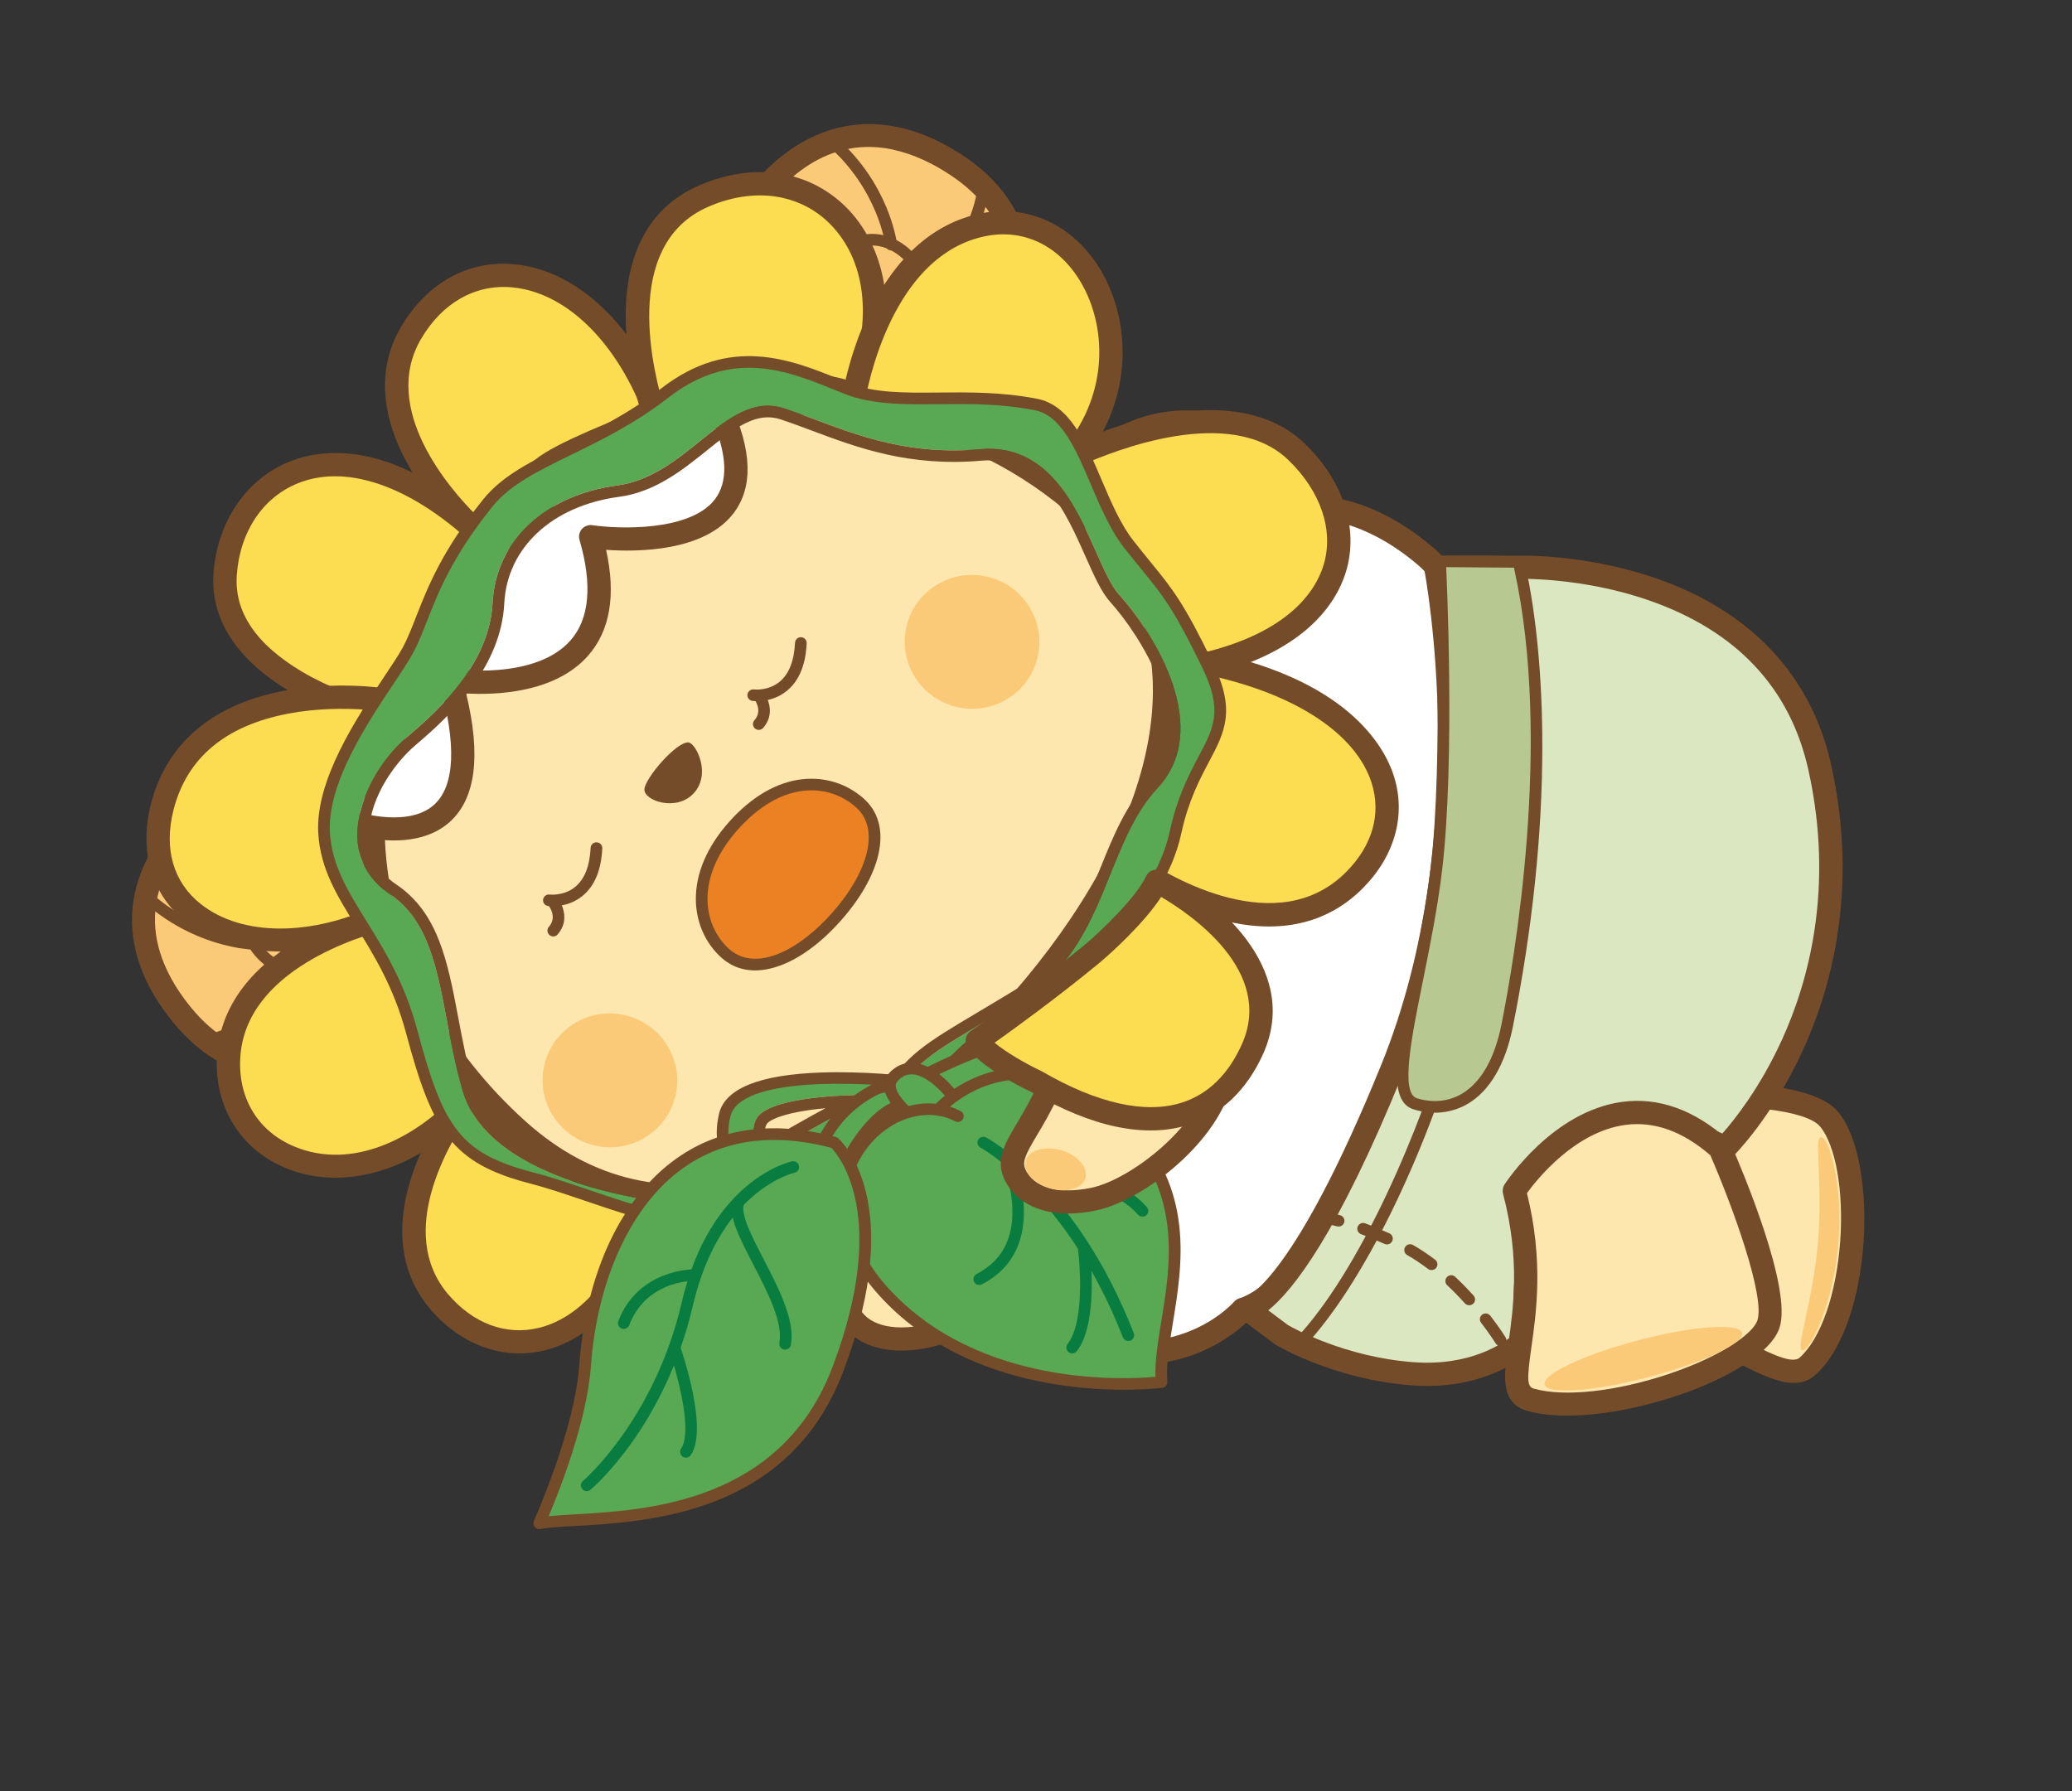
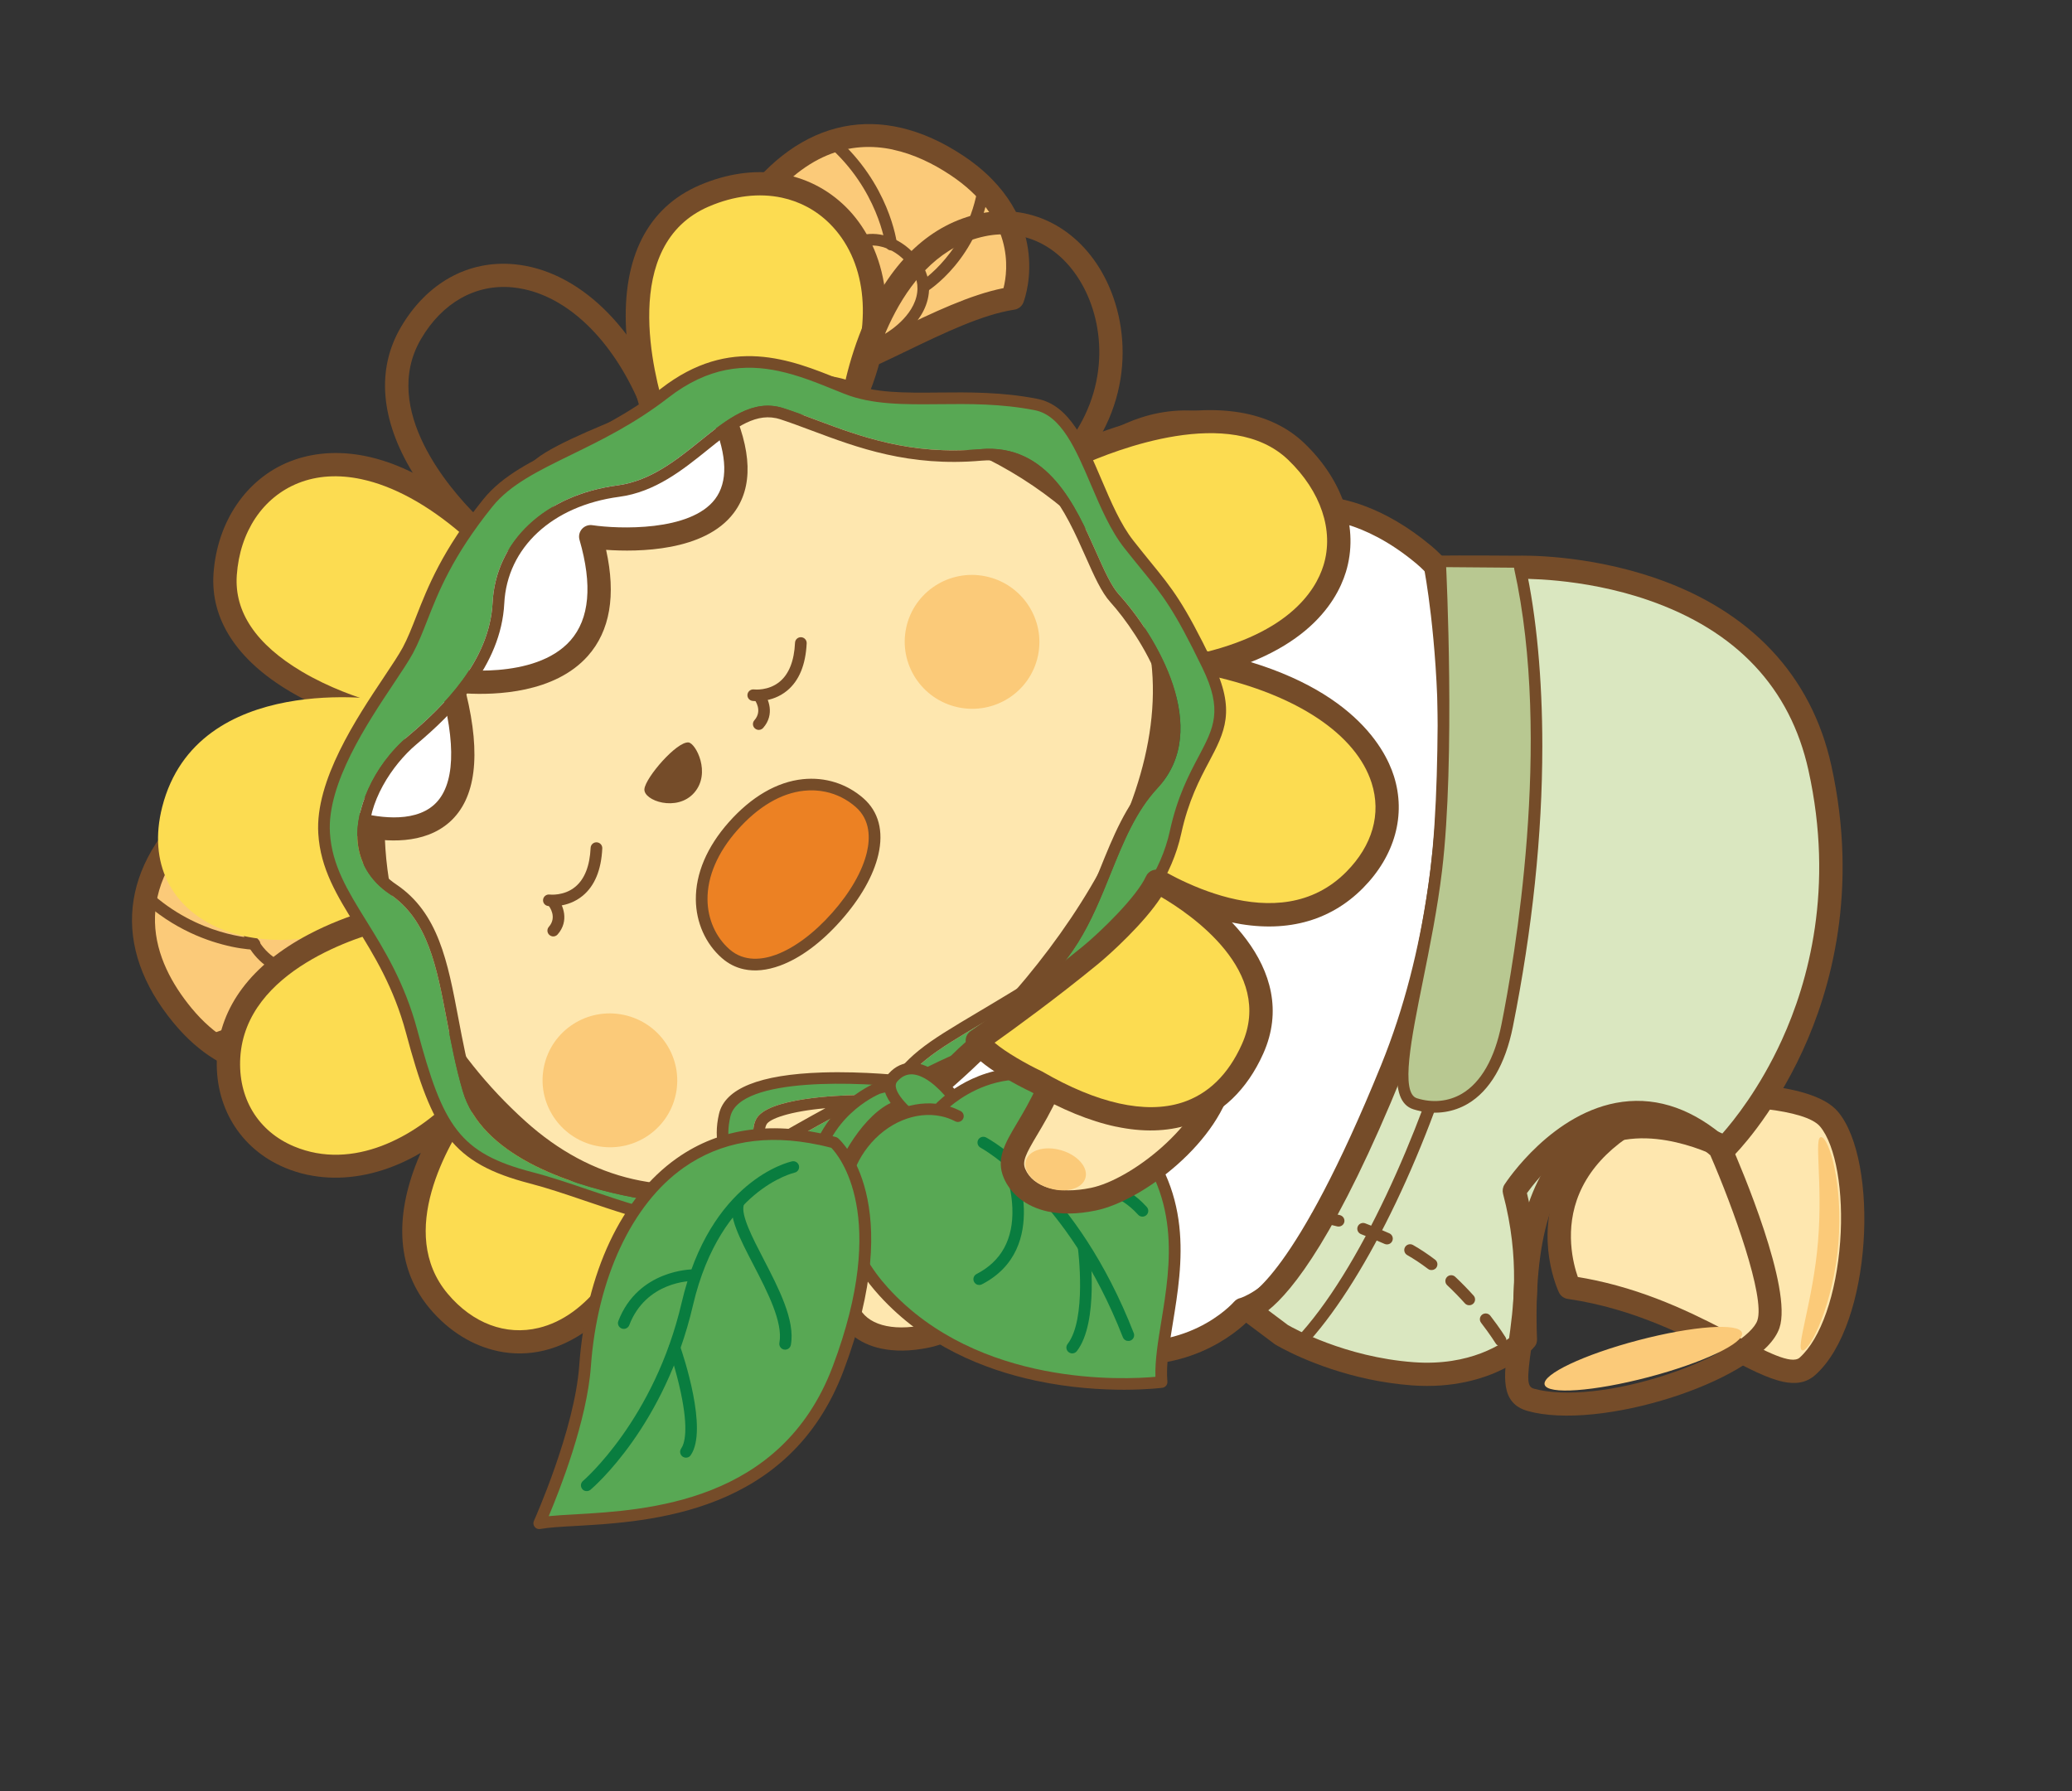
<svg xmlns="http://www.w3.org/2000/svg" width="96" height="83" viewBox="0 0 96 83" fill="none">
  <rect x="0" y="0" width="96" height="83" fill="#333333" stroke="none" />
  <g clip-path="url(#clip0_398_8461)">
    <path d="M61.05 23.545C61.05 23.545 63.206 23.401 65.958 25.696C68.273 27.626 68.578 30.993 68.584 31.114C68.584 31.114 68.928 36.766 65.322 48.267C61.715 59.769 57.588 60.665 57.588 60.665C57.588 60.665 55.182 63.459 50.739 62.496C46.297 61.532 45.382 59.065 45.382 59.065C45.382 59.065 42.779 60.455 40.481 59.446C38.183 58.436 37.018 56.781 37.018 56.781C37.018 56.781 36.636 57.074 35.182 57.264C34.036 57.416 32.377 56.787 31.725 56.513C30.809 54.641 27.666 50.231 27.682 46.872C28.487 47.569 35.483 50.069 39.508 38.476C43.479 27.042 40.114 24.796 39.104 24.908C40.565 22.806 42.054 21.147 43.488 20.04L43.489 20.04C44.164 20.011 48.509 18.312 50.493 21.319C50.493 21.319 53.036 18.839 56.49 19.758C60.032 20.699 61.05 23.544 61.05 23.544L61.05 23.545Z" fill="white" />
    <path d="M50.663 63.029C50.65 63.026 50.639 63.023 50.624 63.02C47.145 62.265 45.683 60.609 45.146 59.763C44.225 60.141 42.175 60.776 40.264 59.936C38.49 59.156 37.355 58.017 36.862 57.443C36.539 57.558 36.034 57.692 35.256 57.794C34.023 57.957 32.385 57.37 31.518 57.006C31.397 56.955 31.299 56.863 31.241 56.746C31.041 56.336 30.72 55.785 30.35 55.147C29.068 52.94 27.13 49.607 27.143 46.867C27.143 46.657 27.268 46.467 27.461 46.38C27.653 46.294 27.879 46.327 28.039 46.465C28.202 46.608 29.789 47.419 31.957 46.846C35.664 45.868 37.833 41.657 39 38.298C41.965 29.763 40.668 26.831 39.973 25.967C39.63 25.54 39.282 25.427 39.168 25.441C38.958 25.464 38.752 25.363 38.644 25.182C38.536 25.001 38.543 24.773 38.662 24.601C40.169 22.432 41.682 20.755 43.158 19.616C43.251 19.545 43.363 19.506 43.477 19.503C43.552 19.495 43.766 19.445 43.956 19.4C45.27 19.089 48.627 18.296 50.581 20.545C51.516 19.834 53.772 18.481 56.63 19.241C59.69 20.054 60.999 22.176 61.409 23.019C62.199 23.079 64.082 23.43 66.306 25.286C68.713 27.295 69.087 30.653 69.122 31.054C69.124 31.067 69.124 31.08 69.125 31.093C69.144 31.434 69.396 37.081 65.839 48.428C64.321 53.272 62.526 56.875 60.509 59.137C59.257 60.539 58.284 60.999 57.889 61.138C57.341 61.7 54.859 63.923 50.666 63.031L50.663 63.029ZM45.494 58.539C45.52 58.544 45.547 58.552 45.574 58.562C45.72 58.617 45.836 58.733 45.89 58.88C45.89 58.88 46.112 59.431 46.822 60.08C47.486 60.687 48.725 61.508 50.853 61.97C50.865 61.972 50.877 61.975 50.887 61.977C54.919 62.835 57.087 60.416 57.178 60.313C57.255 60.226 57.358 60.164 57.472 60.14C57.501 60.132 61.379 59.034 64.806 48.104C66.649 42.229 67.43 37.929 67.762 35.357C68.123 32.572 68.045 31.156 68.045 31.142C68.045 31.142 68.045 31.142 68.045 31.141C68.046 31.138 68.046 31.136 68.045 31.133C68.043 31.107 67.779 27.913 65.612 26.104C63.089 23.999 61.106 24.078 61.086 24.078C60.846 24.091 60.623 23.946 60.543 23.723C60.503 23.614 59.556 21.128 56.354 20.275C53.253 19.451 50.969 21.61 50.873 21.702C50.757 21.814 50.598 21.868 50.436 21.851C50.276 21.833 50.132 21.745 50.043 21.61C48.589 19.407 45.63 20.105 44.208 20.442C44 20.491 43.838 20.529 43.706 20.552C42.495 21.511 41.248 22.867 39.992 24.591C40.265 24.739 40.55 24.966 40.814 25.297C43.15 28.201 41.319 34.91 40.019 38.651C38.768 42.257 36.4 46.785 32.234 47.885C30.625 48.309 29.212 48.098 28.293 47.775C28.642 50.064 30.206 52.754 31.283 54.609C31.613 55.178 31.904 55.678 32.118 56.09C32.747 56.342 34.173 56.852 35.11 56.726C36.214 56.581 36.626 56.381 36.697 56.341C36.81 56.242 36.942 56.21 37.093 56.225C37.249 56.241 37.371 56.34 37.46 56.468C37.471 56.483 38.579 58.018 40.698 58.95C42.719 59.839 45.102 58.6 45.126 58.587C45.239 58.527 45.37 58.51 45.493 58.536L45.494 58.539Z" fill="#754C29" />
    <path d="M46.915 13.817C44.95 14.116 42.607 15.412 40.395 16.435C38.146 15.846 35.962 15.119 33.567 15.476C33.411 15.15 32.427 12.801 34.728 9.609C37.214 6.162 40.586 5.18 44.321 7.653C48.169 10.202 47.002 13.581 46.915 13.817Z" fill="#FBCA79" />
    <path d="M33.455 16C33.292 15.966 33.152 15.858 33.078 15.703C32.852 15.227 31.847 12.681 34.288 9.294C37.059 5.454 40.825 4.693 44.618 7.206C46.785 8.642 47.451 10.347 47.627 11.525C47.822 12.828 47.489 13.82 47.42 14.004C47.353 14.187 47.19 14.319 46.996 14.348C45.513 14.573 43.728 15.433 42.001 16.265C41.548 16.483 41.079 16.71 40.622 16.921C40.508 16.974 40.38 16.986 40.256 16.952C39.984 16.881 39.714 16.808 39.443 16.735C37.488 16.207 35.641 15.708 33.645 16.004C33.579 16.014 33.514 16.011 33.452 15.998L33.455 16ZM41.37 6.93C39.439 6.519 37.231 7.062 35.168 9.922C33.46 12.293 33.703 14.131 33.925 14.89C35.977 14.688 37.882 15.202 39.727 15.701C39.932 15.757 40.138 15.813 40.343 15.867C40.737 15.684 41.139 15.49 41.53 15.301C43.207 14.494 44.937 13.659 46.495 13.349C46.71 12.496 46.993 10.071 44.023 8.103C43.245 7.587 42.342 7.14 41.371 6.933L41.37 6.93Z" fill="#754C29" />
    <path d="M37.454 15.623C37.327 15.596 37.235 15.48 37.24 15.348C37.244 15.256 37.354 13.097 38.863 11.527C39.511 10.853 40.384 10.661 41.264 11.002C42.257 11.386 43.022 12.371 43.045 13.295C43.084 14.923 41.328 15.903 41.253 15.944C41.234 15.955 41.212 15.962 41.191 15.968C40.726 16.088 40.334 15.962 40.089 15.612C39.684 15.037 39.785 13.916 40.31 13.164C40.396 13.042 40.564 13.013 40.687 13.097C40.809 13.182 40.841 13.35 40.755 13.471C40.368 14.026 40.259 14.918 40.533 15.306C40.601 15.403 40.727 15.524 41.022 15.457C41.232 15.332 42.536 14.509 42.508 13.308C42.49 12.601 41.859 11.808 41.073 11.503C40.682 11.351 39.928 11.203 39.259 11.9C37.893 13.321 37.785 15.353 37.785 15.374C37.778 15.522 37.652 15.638 37.503 15.63C37.487 15.63 37.473 15.627 37.458 15.624L37.454 15.623Z" fill="#754C29" />
    <path d="M38.404 12.661C38.404 12.661 38.392 12.659 38.386 12.654C38.358 12.639 35.634 11.231 33.663 11.481C33.625 11.485 33.589 11.459 33.585 11.422C33.581 11.385 33.607 11.349 33.644 11.345C35.66 11.088 38.335 12.473 38.448 12.532C38.483 12.55 38.495 12.591 38.477 12.625C38.462 12.652 38.432 12.667 38.401 12.661L38.404 12.661Z" fill="#754C29" />
    <path d="M41.237 11.597C41.127 11.574 41.038 11.483 41.025 11.365C41.021 11.34 40.68 8.769 38.354 6.744C38.242 6.645 38.231 6.476 38.328 6.365C38.426 6.253 38.596 6.243 38.709 6.339C41.197 8.507 41.547 11.189 41.559 11.303C41.577 11.451 41.472 11.583 41.323 11.6C41.293 11.604 41.263 11.602 41.235 11.597L41.237 11.597Z" fill="#754C29" />
    <path d="M42.719 13.562C42.649 13.547 42.586 13.505 42.545 13.44C42.467 13.314 42.507 13.148 42.633 13.07C42.654 13.057 44.85 11.673 45.322 8.586C45.344 8.438 45.481 8.339 45.629 8.361C45.777 8.383 45.878 8.52 45.856 8.667C45.345 12.011 43.015 13.467 42.916 13.527C42.855 13.564 42.784 13.575 42.718 13.561L42.719 13.562Z" fill="#754C29" />
    <path d="M15.16 35.626C15.033 38.054 17.262 40.301 18.08 42.487C17.283 44.757 14.936 47.052 14.826 49.013C14.255 49.261 11.197 50.371 8.454 47.044C5.608 43.595 6.256 40.163 9.458 37.361C12.434 34.758 14.84 35.508 15.16 35.626Z" fill="#FBCA79" />
    <path d="M11.749 49.808C10.594 49.562 9.281 48.895 8.036 47.385C5.145 43.879 5.533 40.08 9.1 36.959C12.265 34.191 14.859 34.944 15.346 35.124C15.569 35.206 15.713 35.422 15.7 35.658C15.627 37.054 16.476 38.47 17.297 39.84C17.779 40.644 18.277 41.475 18.587 42.302C18.631 42.419 18.633 42.548 18.591 42.667C18.226 43.705 17.575 44.72 16.944 45.702C16.16 46.921 15.421 48.072 15.366 49.046C15.355 49.249 15.23 49.425 15.043 49.507C14.666 49.671 13.363 50.153 11.748 49.81L11.749 49.808ZM14.619 36.036C13.861 35.89 12.032 35.826 9.815 37.765C5.823 41.259 7.098 44.554 8.871 46.705C11.059 49.358 13.429 48.927 14.326 48.629C14.51 47.489 15.252 46.335 16.032 45.121C16.589 44.252 17.165 43.356 17.501 42.493C17.223 41.814 16.806 41.12 16.368 40.387C15.541 39.009 14.69 37.586 14.619 36.038L14.619 36.036Z" fill="#754C29" />
-     <path d="M13.364 45.233C12.601 45.071 11.841 44.496 11.455 43.74C11.027 42.905 11.133 42.02 11.743 41.313C13.165 39.665 15.316 39.341 15.407 39.328C15.555 39.307 15.692 39.409 15.713 39.556C15.735 39.703 15.633 39.839 15.485 39.859C15.464 39.863 13.441 40.17 12.155 41.663C11.524 42.396 11.747 43.127 11.937 43.498C12.32 44.248 13.176 44.792 13.886 44.739C15.091 44.649 15.786 43.277 15.89 43.056C15.926 42.756 15.794 42.644 15.69 42.587C15.275 42.356 14.394 42.551 13.876 42.989C13.763 43.085 13.593 43.072 13.495 42.958C13.398 42.845 13.411 42.676 13.525 42.579C14.226 41.986 15.339 41.776 15.954 42.118C16.328 42.327 16.493 42.702 16.42 43.173C16.415 43.195 16.41 43.217 16.401 43.238C16.368 43.316 15.56 45.151 13.928 45.274C13.743 45.288 13.554 45.273 13.365 45.233L13.364 45.233Z" fill="#754C29" />
+     <path d="M13.364 45.233C12.601 45.071 11.841 44.496 11.455 43.74C11.027 42.905 11.133 42.02 11.743 41.313C13.165 39.665 15.316 39.341 15.407 39.328C15.555 39.307 15.692 39.409 15.713 39.556C15.735 39.703 15.633 39.839 15.485 39.859C15.464 39.863 13.441 40.17 12.155 41.663C11.524 42.396 11.747 43.127 11.937 43.498C12.32 44.248 13.176 44.792 13.886 44.739C15.926 42.756 15.794 42.644 15.69 42.587C15.275 42.356 14.394 42.551 13.876 42.989C13.763 43.085 13.593 43.072 13.495 42.958C13.398 42.845 13.411 42.676 13.525 42.579C14.226 41.986 15.339 41.776 15.954 42.118C16.328 42.327 16.493 42.702 16.42 43.173C16.415 43.195 16.41 43.217 16.401 43.238C16.368 43.316 15.56 45.151 13.928 45.274C13.743 45.288 13.554 45.273 13.365 45.233L13.364 45.233Z" fill="#754C29" />
    <path d="M10.718 43.858C9.682 43.638 8.05 43.081 6.537 41.674C6.428 41.572 6.422 41.402 6.523 41.294C6.626 41.186 6.796 41.181 6.905 41.281C9.163 43.382 11.769 43.464 11.795 43.465C11.944 43.468 12.063 43.592 12.061 43.74C12.058 43.888 11.935 44.006 11.786 44.003C11.743 44.002 11.336 43.991 10.716 43.859L10.718 43.858Z" fill="#754C29" />
    <path d="M9.453 48.517C9.355 48.496 9.273 48.422 9.247 48.321C9.21 48.178 9.296 48.031 9.44 47.995C12.495 47.219 13.65 44.913 13.661 44.89C13.726 44.756 13.888 44.701 14.022 44.766C14.157 44.831 14.213 44.992 14.148 45.125C14.097 45.228 12.869 47.678 9.575 48.516C9.533 48.526 9.492 48.527 9.452 48.518L9.453 48.517Z" fill="#754C29" />
    <path d="M50.997 24.526C52.626 26.596 52.76 27.664 54.397 31.039C56.042 34.415 54.853 34.347 53.963 38.446C53.073 42.538 49.339 45.322 46.097 47.556C42.86 49.787 40.782 53.865 36.877 55.995C32.966 58.12 28.569 54.812 24.986 53.889C21.406 52.96 21.455 52.113 20.279 47.702C19.097 43.288 16.318 41.687 16.131 38.622C15.941 35.553 19.696 31.636 20.532 30.088C21.361 28.54 22.392 24.469 23.096 23.606C24.715 21.611 27.97 23.294 31.251 20.75C34.526 18.203 36.331 18.127 38.625 19.043C40.92 19.958 44.741 20.148 46.987 20.323C49.233 20.497 49.365 22.463 50.998 24.528L50.997 24.526Z" fill="#037D3F" />
    <path d="M83.744 63.303C86.132 61.171 86.503 53.96 84.745 51.852C83.58 50.455 78.208 50.744 78.208 50.744C69.851 53.61 72.716 59.649 72.716 59.649C78.791 60.53 82.368 64.529 83.744 63.303Z" fill="#FEE7AF" />
    <path d="M82.609 64.019C81.875 63.863 81.002 63.404 79.969 62.862C78.173 61.92 75.713 60.629 72.64 60.183C72.461 60.157 72.306 60.044 72.228 59.88C72.182 59.782 71.097 57.439 72.18 54.878C73.044 52.835 75.013 51.273 78.031 50.239C78.078 50.223 78.128 50.212 78.177 50.211C79.12 50.161 83.886 49.984 85.161 51.513C87.062 53.79 86.758 61.339 84.106 63.706C83.689 64.077 83.193 64.145 82.608 64.02L82.609 64.019ZM73.903 59.318C76.637 59.899 78.823 61.047 80.471 61.913C81.829 62.625 83.002 63.242 83.381 62.904C84.36 62.029 85.079 59.971 85.259 57.528C85.43 55.21 85.055 53.067 84.328 52.195C83.652 51.384 80.432 51.171 78.312 51.278C75.644 52.205 73.918 53.553 73.18 55.282C72.467 56.954 72.891 58.559 73.104 59.167C73.376 59.212 73.642 59.262 73.903 59.318Z" fill="#754C29" />
    <path d="M65.447 63.649C68.963 63.912 70.67 62.073 70.672 62.069C70.129 47.85 79.928 53.177 79.928 53.177C79.928 53.177 86.73 46.468 84.318 35.571C82.17 25.863 70.313 26.281 70.313 26.281C70.313 26.281 67.736 26.261 66.518 26.278C66.518 26.278 68.95 38.577 64.49 49.553C60.029 60.527 57.788 60.644 57.788 60.644C57.788 60.644 57.788 60.645 57.785 60.648L59.373 61.837C59.373 61.837 61.932 63.385 65.448 63.647L65.447 63.649Z" fill="#DAE7C0" />
    <path d="M63.391 63.895C60.868 63.358 59.179 62.35 59.091 62.298C59.076 62.289 59.061 62.28 59.047 62.268L57.459 61.078C57.328 60.98 57.249 60.83 57.243 60.668C57.239 60.532 57.285 60.401 57.374 60.298C57.458 60.199 57.576 60.133 57.707 60.114C57.834 60.069 59.994 59.181 63.989 49.353C68.34 38.648 66.012 26.503 65.989 26.383C65.958 26.226 65.999 26.064 66.1 25.942C66.201 25.819 66.351 25.746 66.51 25.744C67.68 25.727 70.121 25.745 70.307 25.747C70.551 25.74 73.47 25.677 76.687 26.781C81.105 28.296 83.927 31.296 84.847 35.459C86.125 41.232 84.83 45.839 83.52 48.688C82.096 51.781 80.382 53.49 80.31 53.562C80.14 53.73 79.88 53.766 79.671 53.651C79.638 53.633 76.269 51.845 73.853 53.332C71.926 54.519 71.038 57.453 71.213 62.052C71.215 62.128 71.202 62.203 71.173 62.274C71.077 62.513 70.414 63.051 69.62 63.444C68.769 63.864 67.349 64.333 65.41 64.188C64.695 64.134 64.018 64.029 63.394 63.897L63.391 63.895ZM59.672 61.393C59.915 61.534 62.313 62.877 65.486 63.114C68.13 63.312 69.663 62.231 70.122 61.843C69.974 56.964 71.037 53.792 73.285 52.413C75.728 50.913 78.743 52.037 79.801 52.519C80.319 51.934 81.528 50.438 82.553 48.195C83.785 45.504 84.998 41.149 83.789 35.686C82.944 31.866 80.445 29.214 76.364 27.805C73.26 26.733 70.361 26.82 70.332 26.819C70.325 26.819 70.317 26.819 70.309 26.819C70.288 26.819 68.445 26.805 67.156 26.811C67.574 29.491 68.884 40.179 64.99 49.757C61.96 57.211 59.889 59.81 58.761 60.71L59.67 61.392L59.672 61.393Z" fill="#754C29" />
    <path d="M60.169 62.485C60.122 62.475 60.078 62.453 60.039 62.418C59.931 62.316 59.925 62.146 60.027 62.039C63.011 58.88 65.816 52.366 67.27 47.312C69.125 40.87 70.342 34.11 70.299 30.488C70.298 30.338 70.418 30.218 70.567 30.216C70.717 30.215 70.838 30.335 70.84 30.483C70.883 34.152 69.658 40.975 67.79 47.46C65.993 53.705 63.101 59.571 60.421 62.406C60.354 62.477 60.256 62.504 60.167 62.485L60.169 62.485Z" fill="#754C29" />
    <path d="M69.469 62.364C69.399 62.349 69.334 62.306 69.295 62.24C69.293 62.237 69.049 61.843 68.622 61.288C68.531 61.17 68.553 61.002 68.671 60.911C68.79 60.821 68.96 60.844 69.05 60.962C69.497 61.541 69.746 61.945 69.756 61.962C69.835 62.089 69.793 62.254 69.667 62.332C69.605 62.369 69.535 62.378 69.47 62.364L69.469 62.364ZM68.015 60.47C67.961 60.458 67.91 60.431 67.87 60.386C67.603 60.089 67.326 59.807 67.051 59.548C66.943 59.446 66.938 59.277 67.041 59.168C67.143 59.06 67.314 59.056 67.423 59.158C67.71 59.427 67.996 59.72 68.274 60.028C68.374 60.139 68.364 60.309 68.253 60.408C68.187 60.467 68.099 60.487 68.017 60.47L68.015 60.47ZM66.271 58.843C66.233 58.835 66.197 58.818 66.164 58.793C65.844 58.55 65.519 58.334 65.198 58.151C65.069 58.076 65.024 57.913 65.098 57.783C65.173 57.655 65.338 57.611 65.467 57.684C65.808 57.878 66.152 58.107 66.492 58.365C66.61 58.455 66.634 58.624 66.543 58.742C66.478 58.826 66.371 58.861 66.271 58.84L66.271 58.843ZM64.206 57.652C64.187 57.648 64.168 57.643 64.15 57.634C63.772 57.465 63.407 57.312 63.062 57.183C62.922 57.13 62.851 56.975 62.903 56.836C62.956 56.697 63.112 56.629 63.251 56.68C63.606 56.813 63.983 56.969 64.372 57.144C64.509 57.205 64.568 57.365 64.507 57.499C64.455 57.617 64.327 57.677 64.206 57.651L64.206 57.652ZM60.947 56.652C60.827 56.627 60.735 56.524 60.732 56.397C60.726 56.25 60.842 56.126 60.989 56.121C61.02 56.12 61.358 56.111 62.089 56.303C62.234 56.342 62.32 56.489 62.282 56.631C62.244 56.775 62.095 56.856 61.953 56.822C61.317 56.655 61.013 56.657 61.01 56.658C60.988 56.658 60.967 56.657 60.947 56.652Z" fill="#754C29" />
    <path d="M17.269 33.074C17.269 33.074 10.105 31.263 10.432 26.611C10.76 21.958 15.788 18.968 22.033 24.588C22.033 24.588 19.394 31.719 17.269 33.074Z" fill="#FCDC51" />
    <path d="M17.157 33.599C17.157 33.599 17.144 33.597 17.137 33.595C17.06 33.576 15.249 33.111 13.453 32.049C10.975 30.586 9.745 28.692 9.893 26.572C10.061 24.172 11.413 22.185 13.418 21.387C14.936 20.782 18.119 20.343 22.395 24.192C22.56 24.339 22.617 24.572 22.54 24.777C22.533 24.795 21.861 26.604 20.937 28.554C19.665 31.236 18.53 32.911 17.562 33.528C17.442 33.604 17.297 33.631 17.157 33.601L17.157 33.599ZM16.741 22.201C15.69 21.978 14.702 22.033 13.822 22.383C12.179 23.037 11.113 24.632 10.971 26.65C10.851 28.355 11.864 29.856 13.983 31.115C15.283 31.886 16.629 32.329 17.162 32.486C18.67 31.268 20.602 26.809 21.395 24.744C19.809 23.378 18.214 22.514 16.74 22.201L16.741 22.201Z" fill="#754C29" />
-     <path d="M22.032 24.588C22.032 24.588 16.511 19.755 19.038 15.436C21.726 10.839 27.87 12.182 30.441 19.292C30.441 19.292 26.265 20.807 25.184 21.679C24.103 22.551 22.032 24.59 22.032 24.59L22.032 24.588Z" fill="#FCDC51" />
    <path d="M21.921 25.114C21.833 25.095 21.748 25.055 21.676 24.992C21.617 24.94 20.221 23.708 19.126 21.91C17.624 19.444 17.433 17.112 18.57 15.165C19.771 13.11 21.687 12.045 23.827 12.244C26.789 12.519 29.517 15.15 30.95 19.112C31.051 19.39 30.907 19.696 30.629 19.797C29.491 20.209 26.354 21.427 25.526 22.096C24.478 22.942 22.435 24.952 22.414 24.971C22.281 25.103 22.095 25.151 21.921 25.114ZM24.271 13.396C24.092 13.358 23.913 13.331 23.731 13.313C22.027 13.156 20.488 14.028 19.506 15.707C17.593 18.977 20.893 22.705 22.028 23.84C22.681 23.208 24.024 21.923 24.843 21.262C25.766 20.517 28.551 19.426 29.744 18.977C28.52 15.937 26.483 13.867 24.271 13.396Z" fill="#754C29" />
    <path d="M17.812 32.432C17.812 32.432 9.133 31.05 7.516 37.386C6.17 42.663 12.042 45.363 18.195 42.19C18.195 42.19 17.634 40.309 16.856 38.624C16.077 36.939 16.68 33.414 17.811 32.431L17.812 32.432Z" fill="#FCDC51" />
-     <path d="M11.238 43.911C10.256 43.702 9.371 43.309 8.635 42.729C7.027 41.461 6.429 39.465 6.993 37.251C7.709 34.445 9.845 32.63 13.169 32.004C15.606 31.545 17.805 31.885 17.896 31.9C18.102 31.934 18.273 32.082 18.332 32.282C18.39 32.483 18.327 32.699 18.17 32.836C17.251 33.635 16.643 36.872 17.35 38.4C18.136 40.1 18.692 41.958 18.715 42.036C18.788 42.282 18.677 42.545 18.448 42.664C15.96 43.946 13.371 44.363 11.239 43.91L11.238 43.911ZM16.818 32.873C15.991 32.821 14.694 32.808 13.347 33.066C10.438 33.621 8.654 35.12 8.041 37.52C7.579 39.33 8.028 40.883 9.306 41.889C11.216 43.396 14.414 43.395 17.544 41.913C17.334 41.268 16.9 40.003 16.366 38.848C15.667 37.336 15.956 34.484 16.818 32.874L16.818 32.873Z" fill="#754C29" />
    <path d="M18.244 42.435C18.244 42.435 10.91 43.844 10.595 48.959C10.284 54.004 16.783 56.306 21.583 51.005C21.583 51.005 19.576 43.851 18.244 42.435Z" fill="#FCDC51" />
    <path d="M14.253 54.434C13.896 54.358 13.547 54.249 13.206 54.106C11.118 53.233 9.911 51.247 10.054 48.924C10.195 46.637 11.657 44.694 14.281 43.305C16.203 42.286 18.061 41.923 18.139 41.907C18.322 41.872 18.509 41.933 18.637 42.068C20.02 43.537 21.893 50.116 22.103 50.86C22.152 51.038 22.107 51.227 21.985 51.364C19.739 53.844 16.811 54.976 14.254 54.432L14.253 54.434ZM18.034 43.034C16.679 43.368 11.384 44.932 11.133 48.993C11.018 50.873 11.949 52.415 13.624 53.117C16.361 54.264 19.245 52.662 20.98 50.86C20.402 48.848 19.007 44.424 18.034 43.034Z" fill="#754C29" />
    <path d="M30.466 19.694C30.466 19.694 27.295 11.361 32.629 9.073C37.963 6.786 42.482 11.821 39.645 18.317C39.645 18.317 37.544 17.325 35.199 18.31C32.855 19.294 30.466 19.694 30.466 19.694Z" fill="#FCDC51" />
    <path d="M30.355 20.22C30.18 20.183 30.029 20.059 29.961 19.884C29.927 19.796 29.137 17.694 29.008 15.27C28.83 11.925 30.008 9.613 32.414 8.581C34.938 7.499 37.476 7.882 39.206 9.604C40.836 11.226 41.935 14.425 40.141 18.534C40.083 18.667 39.973 18.771 39.836 18.822C39.698 18.873 39.546 18.867 39.414 18.804C39.398 18.796 37.491 17.933 35.412 18.807C33.037 19.805 30.659 20.21 30.557 20.226C30.488 20.237 30.419 20.235 30.355 20.221L30.355 20.22ZM36.222 9.158C35.177 8.935 34.012 9.066 32.845 9.567C28.701 11.344 30.297 17.408 30.828 19.078C31.617 18.916 33.325 18.515 34.988 17.816C36.824 17.045 38.513 17.375 39.341 17.633C40.437 14.774 40.107 12.021 38.442 10.361C37.817 9.74 37.058 9.336 36.222 9.158Z" fill="#754C29" />
-     <path d="M39.494 18.792C39.494 18.792 40.46 11.482 45.516 10.421C50.57 9.361 53.772 16.667 49.42 21.435C49.42 21.435 47.84 19.988 45.41 20.134C42.98 20.279 39.494 18.794 39.494 18.794L39.494 18.792Z" fill="#FCDC51" />
    <path d="M49.308 21.961C49.215 21.941 49.126 21.896 49.055 21.83C49.042 21.818 47.601 20.541 45.445 20.67C42.916 20.821 39.431 19.35 39.284 19.287C39.061 19.192 38.929 18.96 38.96 18.721C38.97 18.643 39.221 16.794 40.116 14.786C41.332 12.057 43.161 10.367 45.403 9.896C47.646 9.426 49.805 10.455 51.036 12.582C52.426 14.984 52.59 18.764 49.822 21.797C49.724 21.902 49.59 21.966 49.445 21.972C49.399 21.974 49.352 21.97 49.308 21.961ZM47.055 19.724C48.096 19.945 48.885 20.388 49.342 20.699C51.409 18.136 51.238 15.082 50.1 13.117C49.096 11.382 47.425 10.571 45.629 10.948C41.668 11.778 40.39 16.955 40.101 18.457C41.06 18.825 43.566 19.706 45.376 19.597C45.989 19.561 46.552 19.617 47.056 19.724L47.055 19.724Z" fill="#754C29" />
    <path d="M21.855 50.545C21.855 50.545 17.027 56.358 20.328 60.288C23.33 63.861 28.787 62.561 30.538 54.61C30.538 54.61 26.85 53.549 24.611 52.709C22.374 51.868 21.855 50.545 21.855 50.545Z" fill="#FCDC51" />
    <path d="M23.062 62.6C21.894 62.352 20.793 61.675 19.914 60.631C18.428 58.862 18.235 56.48 19.354 53.74C20.17 51.742 21.388 50.265 21.439 50.203C21.561 50.056 21.753 49.984 21.942 50.015C22.128 50.044 22.288 50.171 22.358 50.346C22.382 50.403 22.864 51.479 24.802 52.207C26.995 53.03 30.652 54.084 30.688 54.095C30.961 54.175 31.127 54.451 31.067 54.727C29.716 60.86 26.525 62.256 25.215 62.572C24.495 62.746 23.767 62.752 23.062 62.602L23.062 62.6ZM21.832 51.483C20.772 53.001 18.353 57.097 20.744 59.944C21.899 61.317 23.434 61.894 24.958 61.526C27.176 60.992 29.001 58.559 29.897 54.981C28.813 54.662 26.195 53.874 24.424 53.211C23.06 52.699 22.269 52.005 21.832 51.483Z" fill="#754C29" />
    <path d="M49.312 21.332C49.312 21.332 56.572 17.576 60.057 20.92C63.607 24.326 62.684 29.626 54.7 31.006C54.7 31.006 53.3 28.734 52.021 26.406C50.742 24.078 49.314 21.332 49.314 21.332L49.312 21.332Z" fill="#FCDC51" />
    <path d="M54.588 31.532C54.446 31.502 54.318 31.416 54.238 31.286C54.225 31.264 52.818 28.976 51.546 26.663C50.278 24.356 48.848 21.606 48.834 21.579C48.697 21.316 48.799 20.993 49.064 20.857C49.141 20.817 50.964 19.881 53.257 19.35C56.389 18.626 58.871 19.036 60.434 20.536C62.25 22.279 62.969 24.51 62.357 26.505C61.905 27.974 60.324 30.582 54.795 31.537C54.725 31.549 54.655 31.547 54.589 31.533L54.588 31.532ZM50.052 21.579C50.521 22.474 51.554 24.436 52.496 26.149C53.478 27.935 54.542 29.707 54.968 30.411C59.636 29.512 60.953 27.391 61.322 26.188C61.814 24.588 61.201 22.763 59.684 21.306C57.013 18.744 51.684 20.842 50.052 21.579Z" fill="#754C29" />
    <path d="M52.281 39.963C52.281 39.963 58.734 44.841 62.765 40.77C66.09 37.411 64.015 32.224 55.496 30.635C55.496 30.635 56.289 34.571 54.449 36.526C52.609 38.481 52.281 39.963 52.281 39.963Z" fill="#FCDC51" />
    <path d="M57.043 42.734C56.651 42.651 56.25 42.54 55.839 42.402C53.663 41.672 52.023 40.443 51.953 40.39C51.785 40.263 51.706 40.05 51.751 39.846C51.765 39.779 52.133 38.197 54.052 36.158C55.684 34.424 54.972 30.776 54.965 30.739C54.93 30.565 54.984 30.384 55.11 30.257C55.236 30.131 55.416 30.075 55.593 30.107C62.435 31.381 64.159 34.622 64.581 35.955C65.153 37.756 64.631 39.649 63.15 41.146C61.594 42.717 59.501 43.256 57.043 42.733L57.043 42.734ZM52.919 39.753C54.21 40.615 59.207 43.597 62.379 40.393C63.59 39.17 64.006 37.709 63.551 36.278C62.835 34.026 60.09 32.199 56.139 31.317C56.28 32.638 56.342 35.304 54.842 36.895C53.636 38.176 53.118 39.241 52.918 39.754L52.919 39.753Z" fill="#754C29" />
    <path d="M50.15 23.613C56.877 29.668 54.025 39.053 46.8 46.989C39.575 54.925 30.712 58.405 23.985 52.349C17.258 46.294 13.609 35.403 22.746 25.367C31.329 15.941 43.422 17.559 50.151 23.614L50.15 23.613Z" fill="#FEE7AF" />
    <path d="M29.263 55.701C27.225 55.267 25.325 54.278 23.625 52.746C19.865 49.363 17.472 44.984 16.881 40.416C16.186 35.025 18.076 29.696 22.345 25.006C27.484 19.362 33.228 18.161 37.14 18.147C42.04 18.13 46.915 19.978 50.512 23.216C53.81 26.184 55.099 30.155 54.239 34.698C53.469 38.765 51.036 43.14 47.201 47.351C43.387 51.54 39.29 54.334 35.353 55.433C33.233 56.025 31.186 56.11 29.263 55.701ZM41.117 19.636C39.814 19.358 38.483 19.216 37.147 19.222C33.451 19.234 28.022 20.373 23.146 25.729C19.094 30.18 17.298 35.213 17.952 40.284C18.509 44.597 20.78 48.742 24.347 51.953C27.405 54.706 31.01 55.529 35.058 54.4C38.798 53.355 42.719 50.669 46.398 46.63C52.607 39.811 56.759 30.288 49.786 24.014C47.366 21.835 44.334 20.323 41.116 19.638L41.117 19.636Z" fill="#754C29" />
    <path d="M27.613 53.088C29.299 53.446 30.954 52.38 31.311 50.705C31.667 49.03 30.589 47.381 28.903 47.023C27.217 46.664 25.562 47.731 25.206 49.406C24.849 51.081 25.927 52.729 27.613 53.088Z" fill="#FBCA79" />
    <path d="M44.392 32.772C46.078 33.13 47.734 32.063 48.09 30.389C48.446 28.714 47.368 27.065 45.682 26.706C43.997 26.348 42.341 27.415 41.985 29.09C41.629 30.765 42.706 32.413 44.392 32.772Z" fill="#FBCA79" />
    <path d="M15.696 37.919C15.696 37.919 23.592 41.027 20.88 31.522C20.88 31.522 29.695 32.885 27.37 24.865C27.37 24.865 36.76 26.273 33.353 18.924C28.876 20.112 22.574 23.413 19.721 30.857C17.822 35.81 16.07 36.647 15.697 37.919L15.696 37.919Z" fill="white" />
    <path d="M16.706 38.767C16.028 38.623 15.549 38.437 15.498 38.417C15.239 38.315 15.098 38.033 15.177 37.766C15.339 37.212 15.696 36.753 16.148 36.174C16.897 35.213 18.028 33.761 19.215 30.663C22.508 22.077 30.1 19.229 33.211 18.403C33.466 18.336 33.733 18.461 33.842 18.698C34.848 20.866 34.899 22.573 33.995 23.769C32.644 25.559 29.55 25.579 28.082 25.476C28.547 27.581 28.265 29.23 27.239 30.389C25.704 32.121 22.956 32.207 21.597 32.13C22.296 35.001 22.042 37.002 20.839 38.082C19.654 39.145 17.88 39.018 16.704 38.768L16.706 38.767ZM16.443 37.597C17.34 37.848 19.116 38.184 20.116 37.283C21.077 36.418 21.161 34.476 20.36 31.668C20.31 31.492 20.354 31.303 20.475 31.166C20.597 31.029 20.779 30.963 20.961 30.992C20.998 30.998 24.773 31.549 26.429 29.676C27.314 28.674 27.456 27.105 26.85 25.012C26.799 24.836 26.842 24.648 26.963 24.509C27.084 24.373 27.267 24.305 27.449 24.334C28.642 24.511 31.989 24.639 33.132 23.123C33.726 22.334 33.698 21.139 33.046 19.567C29.869 20.494 23.193 23.31 20.226 31.049C18.98 34.296 17.791 35.823 17.004 36.834C16.777 37.126 16.585 37.372 16.443 37.597Z" fill="#754C29" />
    <path d="M66.733 26.275C66.733 26.275 67.173 35.075 66.546 40.301C65.924 45.485 64.05 50.668 65.568 51.141C67.087 51.615 69.129 51.021 69.829 47.522C71.834 37.503 71.253 30.064 70.42 26.305" fill="#B8C891" />
    <path d="M65.801 51.479C65.698 51.457 65.592 51.43 65.489 51.398C64.252 51.011 64.733 48.63 65.398 45.335C65.713 43.779 66.068 42.015 66.278 40.268C66.895 35.125 66.467 26.375 66.463 26.288C66.456 26.139 66.57 26.013 66.72 26.007C66.87 25.999 66.996 26.114 67.003 26.263C67.007 26.352 67.436 35.145 66.814 40.333C66.602 42.101 66.243 43.877 65.927 45.443C65.387 48.118 64.877 50.645 65.648 50.885C66.376 51.113 67.116 51.038 67.731 50.677C68.615 50.156 69.25 49.048 69.565 47.471C70.152 44.54 71.927 34.356 70.157 26.363C70.126 26.218 70.219 26.076 70.363 26.044C70.508 26.013 70.652 26.105 70.684 26.249C71.184 28.51 71.46 31.465 71.459 34.569C71.458 38.683 70.997 43.059 70.094 47.577C69.747 49.308 69.025 50.541 68.007 51.141C67.348 51.529 66.574 51.647 65.801 51.482L65.801 51.479Z" fill="#754C29" />
    <path d="M39.823 37.189C41.146 38.348 40.47 40.54 38.758 42.473C37.045 44.405 34.942 45.347 33.62 44.187C32.297 43.028 31.862 40.649 33.967 38.275C36.158 35.803 38.5 36.03 39.823 37.19L39.823 37.189Z" fill="#EC8123" />
    <path d="M34.475 44.91C34.095 44.83 33.747 44.655 33.443 44.387C32.69 43.726 32.251 42.743 32.24 41.687C32.227 40.478 32.755 39.236 33.767 38.095C34.812 36.917 35.996 36.227 37.194 36.102C38.231 35.994 39.228 36.308 40.004 36.987C40.709 37.606 40.948 38.51 40.695 39.601C40.468 40.573 39.869 41.627 38.962 42.65C38.056 43.673 37.08 44.396 36.138 44.741C35.537 44.96 34.976 45.017 34.475 44.91ZM38.251 36.687C37.929 36.619 37.593 36.6 37.251 36.637C36.19 36.748 35.126 37.375 34.172 38.452C33.25 39.491 32.769 40.61 32.78 41.684C32.79 42.586 33.162 43.426 33.8 43.985C34.492 44.591 35.352 44.456 35.951 44.236C36.796 43.926 37.722 43.236 38.557 42.293C39.393 41.351 39.965 40.351 40.167 39.478C40.311 38.859 40.338 37.995 39.646 37.389C39.24 37.034 38.764 36.796 38.251 36.687Z" fill="#754C29" />
    <path d="M34.844 32.472C34.706 32.443 34.613 32.314 34.632 32.174C34.653 32.028 34.788 31.925 34.935 31.944C34.947 31.946 35.602 32.02 36.127 31.583C36.558 31.224 36.796 30.617 36.835 29.779C36.842 29.631 36.969 29.516 37.117 29.524C37.265 29.531 37.382 29.657 37.375 29.805C37.328 30.803 37.024 31.541 36.468 32C35.754 32.589 34.9 32.48 34.865 32.475C34.857 32.474 34.851 32.473 34.844 32.471L34.844 32.472Z" fill="#754C29" />
    <path d="M25.374 41.975C25.237 41.946 25.143 41.817 25.163 41.677C25.183 41.531 25.318 41.428 25.465 41.447C25.477 41.449 26.132 41.523 26.657 41.086C27.088 40.726 27.326 40.12 27.365 39.282C27.372 39.134 27.499 39.019 27.647 39.027C27.797 39.034 27.912 39.16 27.905 39.308C27.858 40.306 27.554 41.044 26.998 41.503C26.285 42.092 25.431 41.983 25.395 41.978C25.388 41.977 25.382 41.975 25.374 41.974L25.374 41.975Z" fill="#754C29" />
-     <path d="M70.929 64.859C74.269 65.788 81.274 63.307 81.936 61.355C82.516 59.638 79.694 53.203 79.694 53.203C74.459 48.545 70.163 55.173 70.163 55.173C71.722 61.078 69.145 64.363 70.929 64.859Z" fill="#FEE7AF" />
    <path d="M71.072 65.447C70.973 65.426 70.877 65.402 70.783 65.376C69.492 65.017 69.672 63.745 69.882 62.273C70.118 60.617 70.44 58.347 69.639 55.309C69.602 55.163 69.625 55.009 69.707 54.882C69.798 54.743 71.945 51.481 75.168 51.052C76.852 50.829 78.495 51.418 80.051 52.803C80.108 52.855 80.155 52.918 80.187 52.99C80.672 54.097 83.062 59.707 82.446 61.527C81.668 63.827 74.631 66.204 71.071 65.447L71.072 65.447ZM71.072 64.342C72.479 64.734 74.853 64.479 77.263 63.678C79.715 62.863 81.212 61.806 81.422 61.182C81.792 60.091 80.301 55.958 79.244 53.527C77.961 52.416 76.639 51.942 75.314 52.119C72.981 52.428 71.225 54.623 70.746 55.281C71.524 58.41 71.181 60.819 70.952 62.426C70.735 63.95 70.754 64.254 71.072 64.342Z" fill="#754C29" />
    <path d="M31.901 34.4C32.234 34.434 32.961 35.816 32.165 36.729C31.369 37.64 29.802 37.097 29.857 36.558C29.912 36.019 31.36 34.344 31.901 34.4Z" fill="#754C29" />
    <path d="M25.577 43.382C25.534 43.373 25.492 43.353 25.456 43.321C25.344 43.223 25.331 43.053 25.43 42.942C25.819 42.498 25.462 42.015 25.418 41.962C25.327 41.846 25.346 41.676 25.461 41.586C25.577 41.493 25.746 41.513 25.839 41.628C26.081 41.928 26.392 42.663 25.835 43.297C25.769 43.373 25.668 43.403 25.576 43.383L25.577 43.382Z" fill="#754C29" />
    <path d="M35.1 33.813C35.056 33.803 35.014 33.784 34.978 33.752C34.866 33.654 34.853 33.484 34.952 33.373C35.343 32.929 34.984 32.446 34.941 32.393C34.849 32.276 34.868 32.107 34.984 32.016C35.1 31.924 35.268 31.943 35.361 32.059C35.603 32.359 35.915 33.093 35.358 33.728C35.291 33.803 35.19 33.833 35.098 33.814L35.1 33.813Z" fill="#754C29" />
    <path d="M42.345 52.592C42.345 52.592 41.771 54.773 40.822 56.868C39.874 58.963 38.857 59.747 39.279 60.725C39.699 61.702 40.947 62.324 42.934 61.914C44.92 61.503 48.376 58.866 48.873 56.215C49.369 53.565 46.493 51.077 42.345 52.592Z" fill="#FEE7AF" />
    <path d="M40.836 62.486C39.743 62.254 39.075 61.617 38.782 60.933C38.403 60.051 38.84 59.317 39.394 58.389C39.681 57.906 40.007 57.358 40.33 56.645C41.249 54.615 41.816 52.475 41.822 52.453C41.867 52.284 41.992 52.146 42.157 52.086C44.417 51.261 46.629 51.493 48.075 52.707C49.16 53.62 49.657 54.967 49.405 56.312C48.861 59.212 45.229 61.984 43.045 62.437C42.174 62.617 41.44 62.613 40.834 62.484L40.836 62.486ZM42.791 53.006C42.603 53.667 42.084 55.392 41.316 57.088C40.968 57.855 40.611 58.456 40.323 58.938C39.796 59.824 39.626 60.164 39.776 60.515C40.142 61.367 41.31 61.7 42.822 61.388C44.684 61.002 47.897 58.487 48.342 56.116C48.525 55.141 48.174 54.198 47.377 53.53C46.286 52.613 44.587 52.424 42.791 53.008L42.791 53.006Z" fill="#754C29" />
    <path d="M55.949 30.823C54.312 27.448 53.935 27.296 52.306 25.228C50.673 23.164 50.205 19.172 47.993 18.742C44.543 18.072 41.518 18.913 39.224 17.999C36.929 17.084 34.065 15.676 30.79 18.222C27.509 20.765 24.216 21.302 22.605 23.305C19.959 26.595 19.727 28.587 18.898 30.134C18.062 31.682 14.828 35.539 15.019 38.607C15.206 41.672 17.893 43.375 19.075 47.789C20.253 52.199 21.035 53.645 24.615 54.574C28.199 55.497 32.97 58.121 36.88 55.996C40.785 53.866 42.865 49.788 46.101 47.557C49.34 45.322 53.577 42.655 54.467 38.563C55.358 34.464 57.597 34.198 55.95 30.823L55.949 30.823ZM53.63 36.515C52.622 37.597 52.055 39 51.454 40.486C50.582 42.647 49.68 44.883 47.317 46.32C46.671 46.713 46.108 47.048 45.613 47.344C43.13 48.821 42.381 49.267 41.319 50.948C39.039 54.538 35.64 56.156 31.217 55.757C31.105 55.746 30.166 55.656 28.905 55.388C26.291 54.832 22.298 53.51 21.438 50.544C21.113 49.429 20.906 48.333 20.704 47.275C20.231 44.773 19.823 42.612 18.056 41.422C17.137 40.806 16.619 39.923 16.559 38.869C16.485 37.59 17.198 35.547 18.936 34.083C20.539 32.731 22.685 30.622 22.822 27.931C22.967 25.074 25.24 22.938 28.612 22.488C30.136 22.286 31.362 21.299 32.443 20.427C33.701 19.414 34.889 18.456 36.3 18.913C36.792 19.072 37.284 19.257 37.806 19.453C39.861 20.223 42.191 21.095 45.42 20.811C48.547 20.536 49.843 23.452 50.789 25.581C51.163 26.424 51.487 27.152 51.844 27.544C53.575 29.456 56.178 33.79 53.629 36.514L53.63 36.515Z" fill="#58A854" />
    <path d="M30.984 56.785C29.661 56.503 28.351 56.059 27.106 55.636C26.199 55.328 25.343 55.038 24.546 54.832C20.933 53.895 20.032 52.425 18.811 47.856C18.245 45.74 17.32 44.247 16.503 42.93C15.614 41.496 14.846 40.258 14.747 38.62C14.595 36.162 16.518 33.276 17.793 31.366C18.158 30.819 18.472 30.347 18.659 30.004C18.889 29.573 19.073 29.105 19.284 28.564C19.818 27.202 20.483 25.507 22.392 23.133C23.286 22.022 24.648 21.357 26.227 20.587C27.578 19.928 29.109 19.181 30.623 18.007C33.825 15.517 36.643 16.66 38.907 17.577C39.047 17.635 39.186 17.692 39.325 17.745C40.504 18.215 41.889 18.203 43.491 18.187C44.862 18.173 46.416 18.158 48.045 18.476C49.562 18.763 50.282 20.459 51.045 22.247C51.477 23.261 51.924 24.307 52.519 25.059C52.819 25.442 53.08 25.76 53.309 26.043C54.332 27.297 54.846 27.927 56.192 30.705C57.273 32.922 56.745 33.919 56.014 35.299C55.588 36.101 55.06 37.099 54.73 38.619C53.872 42.558 49.991 45.216 46.871 47.352C46.662 47.496 46.456 47.637 46.254 47.776C44.854 48.74 43.683 50.048 42.443 51.433C40.865 53.194 39.234 55.015 37.009 56.23C35.106 57.264 33.031 57.22 30.986 56.785L30.984 56.785ZM36.082 17.191C34.518 16.858 32.819 16.984 30.956 18.432C29.398 19.64 27.84 20.4 26.467 21.07C24.947 21.813 23.635 22.452 22.816 23.471C20.957 25.781 20.31 27.434 19.789 28.763C19.571 29.319 19.382 29.799 19.136 30.26C18.939 30.625 18.616 31.108 18.244 31.666C17.01 33.517 15.145 36.312 15.287 38.591C15.378 40.093 16.113 41.279 16.963 42.652C17.799 44 18.747 45.53 19.333 47.721C20.526 52.19 21.28 53.433 24.68 54.314C25.498 54.525 26.363 54.818 27.279 55.13C30.346 56.171 33.823 57.349 36.748 55.76C38.892 54.591 40.491 52.805 42.038 51.077C43.301 49.668 44.492 48.337 45.944 47.335C46.147 47.195 46.354 47.054 46.563 46.91C49.604 44.827 53.389 42.237 54.201 38.505C54.547 36.915 55.094 35.88 55.536 35.048C56.241 33.715 56.667 32.911 55.706 30.938C54.387 28.217 53.886 27.603 52.89 26.382C52.658 26.099 52.398 25.778 52.093 25.392C51.454 24.584 50.992 23.502 50.546 22.457C49.842 20.804 49.168 19.244 47.941 19.005C46.367 18.698 44.907 18.713 43.497 18.727C41.906 18.742 40.402 18.756 39.123 18.247C38.985 18.192 38.844 18.135 38.702 18.078C37.872 17.741 37 17.387 36.082 17.192L36.082 17.191Z" fill="#754C29" />
    <path d="M28.905 55.389C26.291 54.833 22.298 53.512 21.438 50.546C21.113 49.431 20.906 48.335 20.704 47.276C20.231 44.774 19.823 42.613 18.056 41.424C17.137 40.808 16.619 39.925 16.559 38.871C16.485 37.592 17.198 35.548 18.936 34.084C20.539 32.733 22.685 30.624 22.822 27.932C22.967 25.076 25.24 22.939 28.612 22.489C30.136 22.288 31.362 21.301 32.443 20.429C33.701 19.415 34.889 18.458 36.3 18.914C36.791 19.074 37.284 19.259 37.806 19.455C39.861 20.225 42.191 21.097 45.419 20.812C48.547 20.538 49.843 23.453 50.789 25.583C51.163 26.426 51.487 27.153 51.843 27.545C53.575 29.457 56.178 33.791 53.629 36.516C52.621 37.598 52.053 39.001 51.453 40.487C50.58 42.649 49.678 44.884 47.316 46.322C46.67 46.714 46.106 47.05 45.611 47.345C43.128 48.822 42.379 49.269 41.317 50.949C39.038 54.539 35.639 56.157 31.215 55.758C31.103 55.748 30.164 55.657 28.904 55.389L28.905 55.389ZM35.95 19.374C34.89 19.149 33.909 19.938 32.784 20.844C31.648 21.759 30.36 22.797 28.686 23.019C25.584 23.434 23.494 25.373 23.364 27.959C23.216 30.858 20.967 33.077 19.287 34.493C18.168 35.437 17.006 37.2 17.1 38.842C17.152 39.733 17.575 40.453 18.358 40.978C20.314 42.294 20.742 44.558 21.237 47.177C21.435 48.224 21.64 49.306 21.958 50.397C22.896 53.633 28.456 54.967 31.266 55.22C35.471 55.6 38.701 54.067 40.864 50.66C41.995 48.871 42.837 48.368 45.337 46.881C45.832 46.587 46.394 46.253 47.038 45.86C49.248 44.515 50.117 42.363 50.957 40.283C51.576 38.749 52.161 37.301 53.236 36.147C55.604 33.616 52.747 29.337 51.447 27.901C51.032 27.445 50.692 26.681 50.299 25.796C49.37 23.705 48.215 21.103 45.473 21.344C42.121 21.639 39.731 20.744 37.62 19.954C37.104 19.761 36.615 19.578 36.137 19.422C36.075 19.402 36.013 19.385 35.952 19.372L35.95 19.374Z" fill="#754C29" />
    <path d="M42.201 50.142C42.201 50.142 34.162 49.145 33.577 51.674C33.025 54.046 34.865 55.107 36.561 54.008C38.253 52.909 41.841 50.452 42.934 50.903C42.934 50.903 43.133 50.027 42.202 50.142L42.201 50.142ZM39.687 51.27C39.307 51.354 38.047 52.066 37.212 52.537C36.807 52.767 36.456 52.964 36.221 53.085C35.926 53.238 35.69 53.253 35.514 53.215C35.337 53.178 35.215 53.084 35.152 53.023C34.873 52.748 34.824 52.267 35.033 51.855C35.545 50.857 38.946 50.752 39.622 50.739C39.76 50.737 39.879 50.839 39.896 50.977C39.912 51.114 39.821 51.24 39.687 51.27Z" fill="#58A854" />
    <path d="M34.768 54.664C34.52 54.612 34.286 54.512 34.077 54.367C33.319 53.84 33.034 52.811 33.312 51.613C33.586 50.431 35.195 49.784 38.097 49.691C40.033 49.629 41.929 49.839 42.199 49.871C42.555 49.834 42.828 49.917 43.01 50.116C43.302 50.438 43.206 50.911 43.194 50.963C43.177 51.04 43.125 51.106 43.055 51.141C42.984 51.178 42.901 51.18 42.827 51.151C41.959 50.791 38.725 52.91 37.17 53.928C37.003 54.036 36.847 54.138 36.705 54.231C36.065 54.646 35.372 54.791 34.766 54.663L34.768 54.664ZM42.483 50.411C42.404 50.394 42.311 50.399 42.234 50.408C42.212 50.411 42.189 50.411 42.167 50.407C39.998 50.139 34.274 49.853 33.839 51.734C33.608 52.725 33.808 53.524 34.386 53.926C34.922 54.3 35.699 54.243 36.413 53.782C36.554 53.69 36.709 53.588 36.876 53.479C39.25 51.924 41.475 50.541 42.665 50.582C42.654 50.541 42.637 50.503 42.611 50.476C42.58 50.442 42.534 50.422 42.483 50.411Z" fill="#754C29" />
    <path d="M35.514 53.215C35.334 53.177 35.215 53.084 35.153 53.023C34.873 52.748 34.825 52.267 35.033 51.855C35.545 50.857 38.946 50.752 39.623 50.739C39.761 50.737 39.879 50.839 39.896 50.977C39.913 51.114 39.822 51.24 39.687 51.27C39.307 51.354 38.047 52.066 37.212 52.537C36.807 52.767 36.457 52.964 36.221 53.085C35.926 53.238 35.691 53.253 35.514 53.215ZM38.246 51.347C36.561 51.497 35.645 51.845 35.515 52.098C35.403 52.319 35.434 52.547 35.53 52.642C35.643 52.753 35.853 52.668 35.97 52.608C36.197 52.491 36.544 52.296 36.944 52.068C37.421 51.798 37.862 51.552 38.245 51.346L38.246 51.347Z" fill="#754C29" />
-     <path d="M42.201 50.142C42.201 50.142 48.577 46.62 49.141 48.739C49.705 50.859 47.788 49.759 46.13 50.19C44.472 50.62 42.822 51.584 42.576 50.936C42.33 50.289 42.201 50.142 42.201 50.142Z" fill="#58A854" />
    <path d="M42.753 51.405C42.554 51.363 42.406 51.248 42.323 51.031C42.108 50.468 41.994 50.315 41.989 50.309C41.937 50.248 41.917 50.169 41.931 50.09C41.944 50.011 41.997 49.945 42.067 49.907C42.571 49.628 47.047 47.207 48.75 47.929C49.084 48.072 49.309 48.328 49.401 48.672C49.571 49.309 49.543 49.736 49.316 50.019C48.998 50.413 48.414 50.388 47.736 50.361C47.252 50.342 46.703 50.319 46.199 50.45C45.668 50.587 45.124 50.786 44.645 50.962C43.857 51.25 43.182 51.498 42.751 51.406L42.753 51.405ZM42.573 50.246C42.639 50.379 42.724 50.57 42.828 50.843C42.899 51.028 43.913 50.657 44.458 50.458C44.948 50.278 45.505 50.075 46.06 49.93C46.643 49.778 47.235 49.802 47.758 49.824C48.267 49.844 48.747 49.864 48.894 49.681C48.969 49.59 49.026 49.363 48.878 48.808C48.829 48.623 48.722 48.5 48.54 48.423C47.371 47.927 44.041 49.466 42.573 50.246Z" fill="#754C29" />
    <path d="M40.669 50.426C40.669 50.426 38.01 51.518 37.694 54.473C37.694 54.473 38.484 55.822 38.885 54.637C39.285 53.452 40.621 51.252 41.986 51.178C41.986 51.178 41.97 49.997 40.669 50.424L40.669 50.426Z" fill="#58A854" />
    <path d="M38.318 55.38C37.878 55.287 37.532 54.732 37.459 54.609C37.43 54.558 37.417 54.501 37.423 54.445C37.753 51.365 40.448 50.224 40.562 50.177C40.569 50.175 40.574 50.172 40.581 50.17C41.083 50.006 41.492 50.03 41.797 50.247C42.241 50.562 42.253 51.15 42.254 51.176C42.255 51.319 42.143 51.439 41.999 51.447C40.809 51.511 39.523 53.583 39.138 54.723C38.998 55.138 38.784 55.363 38.498 55.39C38.436 55.396 38.376 55.391 38.317 55.379L38.318 55.38ZM37.973 54.413C38.132 54.655 38.353 54.867 38.445 54.858C38.467 54.856 38.547 54.794 38.627 54.553C39.014 53.405 40.266 51.297 41.671 50.956C41.638 50.86 41.581 50.752 41.483 50.684C41.291 50.549 40.988 50.606 40.763 50.678C40.577 50.757 38.302 51.779 37.973 54.413Z" fill="#754C29" />
    <path d="M43.028 52.344C43.028 52.344 40.616 50.771 41.38 49.92C42.144 49.067 43.241 49.627 44.21 50.867C45.18 52.107 45.046 52.55 44.351 52.771C43.657 52.991 43.026 52.344 43.026 52.344L43.028 52.344Z" fill="#58A854" />
    <path d="M43.772 53.055C43.306 52.956 42.951 52.642 42.856 52.553C42.592 52.379 41.092 51.349 40.967 50.428C40.932 50.169 41.004 49.931 41.176 49.74C41.481 49.399 41.861 49.228 42.276 49.242C43.131 49.272 43.916 50.052 44.424 50.702C45.053 51.509 45.268 52.027 45.141 52.437C45.015 52.843 44.579 52.982 44.435 53.027C44.2 53.102 43.976 53.1 43.772 53.056L43.772 53.055ZM43.222 52.156C43.233 52.168 43.751 52.68 44.269 52.514C44.582 52.415 44.614 52.309 44.626 52.276C44.663 52.157 44.63 51.838 43.998 51.029C43.39 50.252 42.755 49.795 42.26 49.777C42.003 49.768 41.782 49.873 41.582 50.096C41.514 50.171 41.49 50.253 41.505 50.358C41.576 50.892 42.569 51.721 43.176 52.119C43.192 52.13 43.208 52.142 43.222 52.156Z" fill="#754C29" />
    <path d="M43.575 51.31C43.575 51.31 47.412 47.268 52.156 52.199C56.189 56.389 53.565 61.238 53.817 64.033C53.817 64.033 45.749 65.142 40.941 59.849C36.351 54.795 41.285 50.1 44.38 51.716" fill="#58A854" />
    <path d="M48.004 63.973C45.578 63.457 42.846 62.344 40.742 60.028C38.13 57.151 38.533 54.416 39.779 52.817C40.712 51.622 42.09 51.011 43.364 51.139C43.368 51.134 43.372 51.128 43.378 51.123C43.441 51.056 44.959 49.485 47.301 49.481C49.031 49.477 50.731 50.329 52.351 52.012C55.35 55.128 54.789 58.556 54.339 61.31C54.168 62.358 54.02 63.263 54.087 64.01C54.1 64.153 53.998 64.28 53.856 64.3C53.81 64.306 51.167 64.646 48.005 63.973L48.004 63.973ZM43.598 51.718C42.433 51.471 41.096 52.008 40.207 53.147C38.508 55.325 39.576 57.945 41.143 59.669C45.33 64.279 52.152 63.919 53.533 63.792C53.51 63.033 53.653 62.149 53.806 61.221C54.237 58.585 54.775 55.303 51.963 52.382C50.449 50.811 48.883 50.014 47.305 50.017C45.7 50.02 44.503 50.862 44.014 51.273C44.183 51.327 44.347 51.395 44.507 51.477C44.639 51.547 44.69 51.709 44.62 51.84C44.551 51.971 44.388 52.022 44.256 51.953C44.047 51.843 43.825 51.765 43.598 51.717L43.598 51.718Z" fill="#754C29" />
    <path d="M52.222 62.127C52.135 62.109 52.06 62.048 52.025 61.961C49.455 55.378 45.472 53.198 45.432 53.176C45.301 53.105 45.251 52.943 45.32 52.812C45.391 52.681 45.554 52.632 45.686 52.701C45.856 52.792 49.887 54.998 52.529 61.766C52.584 61.905 52.514 62.06 52.376 62.113C52.325 62.132 52.272 62.135 52.222 62.124L52.222 62.127Z" fill="#097D3F" />
    <path d="M45.315 59.533C45.239 59.517 45.17 59.468 45.131 59.393C45.061 59.262 45.112 59.099 45.245 59.03C46.4 58.434 46.958 57.405 46.905 55.974C46.864 54.875 46.464 53.951 46.46 53.941C46.4 53.805 46.463 53.647 46.599 53.588C46.736 53.529 46.895 53.592 46.955 53.727C46.972 53.767 48.711 57.844 45.495 59.506C45.437 59.536 45.374 59.542 45.314 59.529L45.315 59.533Z" fill="#097D3F" />
    <path d="M49.621 62.7C49.583 62.692 49.546 62.675 49.513 62.65C49.395 62.559 49.372 62.391 49.463 62.273C50.36 61.116 49.95 57.894 49.944 57.862C49.925 57.716 50.029 57.581 50.178 57.561C50.326 57.543 50.461 57.646 50.481 57.794C50.5 57.935 50.925 61.271 49.892 62.603C49.827 62.688 49.72 62.723 49.622 62.702L49.621 62.7Z" fill="#097D3F" />
    <path d="M48.521 55.588C48.445 55.572 48.377 55.524 48.338 55.45C48.268 55.319 48.319 55.158 48.45 55.089C48.476 55.074 51.139 53.717 53.132 55.922C53.232 56.033 53.224 56.203 53.112 56.302C53.001 56.401 52.83 56.392 52.73 56.281C51.023 54.394 48.796 55.516 48.701 55.566C48.643 55.596 48.579 55.603 48.52 55.591L48.521 55.588Z" fill="#097D3F" />
    <path d="M38.655 52.943C38.655 52.943 41.761 55.667 38.83 63.418C35.899 71.17 27.424 70.14 24.984 70.58C24.984 70.58 26.886 66.364 27.105 63.292C27.544 57.163 31.069 50.904 38.655 52.943Z" fill="#58A854" />
    <path d="M24.928 70.841C24.867 70.828 24.811 70.795 24.772 70.744C24.709 70.666 24.696 70.56 24.737 70.468C24.755 70.427 26.623 66.259 26.837 63.271C27.145 58.977 28.792 55.476 31.356 53.667C33.375 52.241 35.855 51.911 38.725 52.681C38.765 52.693 38.802 52.711 38.833 52.739C38.966 52.855 42.045 55.677 39.083 63.511C36.577 70.138 30.127 70.505 26.662 70.702C25.997 70.739 25.421 70.772 25.032 70.842C24.997 70.849 24.96 70.848 24.927 70.841L24.928 70.841ZM37.946 53.047C35.51 52.529 33.402 52.883 31.67 54.106C29.274 55.796 27.669 59.237 27.377 63.31C27.195 65.845 25.916 69.081 25.423 70.248C25.771 70.213 26.181 70.191 26.631 70.165C29.974 69.975 36.195 69.622 38.578 63.321C41.223 56.323 38.864 53.54 38.517 53.182C38.325 53.132 38.135 53.085 37.946 53.045L37.946 53.047Z" fill="#754C29" />
    <path d="M27.129 69.084C27.072 69.072 27.02 69.043 26.98 68.995C26.884 68.882 26.897 68.711 27.011 68.616C27.044 68.588 30.323 65.765 31.582 60.358C32.902 54.693 36.542 53.843 36.697 53.809C36.842 53.777 36.986 53.87 37.018 54.014C37.05 54.159 36.958 54.302 36.813 54.333C36.805 54.334 35.938 54.535 34.932 55.386C34.001 56.173 32.755 57.696 32.106 60.48C30.806 66.068 27.499 68.906 27.359 69.025C27.292 69.081 27.207 69.099 27.128 69.082L27.129 69.084Z" fill="#097D3F" />
    <path d="M36.321 62.529C36.178 62.499 36.085 62.36 36.111 62.217C36.287 61.265 35.553 59.847 34.904 58.596C34.276 57.385 33.733 56.339 33.947 55.66C33.99 55.519 34.142 55.439 34.285 55.485C34.427 55.529 34.506 55.68 34.462 55.821C34.316 56.29 34.858 57.337 35.384 58.351C36.072 59.678 36.852 61.183 36.642 62.315C36.615 62.461 36.474 62.557 36.327 62.529C36.324 62.528 36.323 62.528 36.32 62.527L36.321 62.529Z" fill="#097D3F" />
    <path d="M31.726 67.531C31.692 67.524 31.658 67.511 31.629 67.49C31.507 67.406 31.475 67.238 31.559 67.117C31.713 66.896 31.914 66.261 31.541 64.509C31.32 63.471 31.002 62.55 30.998 62.541C30.95 62.401 31.024 62.248 31.165 62.201C31.307 62.153 31.461 62.227 31.509 62.368C31.645 62.761 32.82 66.245 32.002 67.423C31.939 67.516 31.828 67.555 31.724 67.533L31.726 67.531Z" fill="#097D3F" />
    <path d="M28.845 61.566C28.831 61.563 28.817 61.56 28.804 61.554C28.665 61.5 28.595 61.346 28.649 61.207C29.569 58.817 32.077 58.813 32.103 58.814C32.252 58.816 32.372 58.937 32.371 59.085C32.37 59.234 32.248 59.352 32.099 59.351C32.005 59.351 29.936 59.366 29.154 61.399C29.106 61.524 28.973 61.593 28.846 61.566L28.845 61.566Z" fill="#097D3F" />
    <path d="M50.072 46.241C50.072 46.241 49.498 48.422 48.55 50.517C47.602 52.612 46.585 53.397 47.007 54.374C47.427 55.352 48.674 55.974 50.661 55.563C52.648 55.153 56.103 52.516 56.6 49.865C57.096 47.215 54.221 44.727 50.072 46.241Z" fill="#FEE7AF" />
    <path d="M48.563 56.136C47.471 55.903 46.803 55.266 46.51 54.583C46.13 53.701 46.568 52.966 47.12 52.038C47.407 51.556 47.733 51.007 48.056 50.294C48.976 48.264 49.542 46.124 49.548 46.103C49.594 45.933 49.718 45.796 49.883 45.735C52.143 44.91 54.355 45.143 55.801 46.356C56.886 47.269 57.383 48.617 57.131 49.962C56.587 52.863 52.955 55.635 50.771 56.086C49.9 56.267 49.166 56.262 48.562 56.134L48.563 56.136ZM50.519 46.655C50.331 47.317 49.811 49.041 49.044 50.738C48.696 51.505 48.339 52.106 48.051 52.588C47.523 53.473 47.353 53.814 47.503 54.164C47.869 55.016 49.038 55.35 50.55 55.037C52.412 54.651 55.624 52.136 56.069 49.766C56.252 48.79 55.901 47.847 55.105 47.18C54.013 46.263 52.315 46.073 50.518 46.658L50.519 46.655Z" fill="#754C29" />
    <path d="M58.032 48.602C56.534 51.944 53.175 53.111 48.018 50.113C48.018 50.113 45.758 49.046 45.279 48.219C45.279 48.219 47.973 46.352 50.534 44.246C51.266 43.646 53.087 41.929 53.586 40.829C53.586 40.829 60.083 44.028 58.034 48.602L58.032 48.602Z" fill="#FCDC51" />
    <path d="M51.703 52.201C50.491 51.943 49.177 51.405 47.767 50.588C47.319 50.376 45.34 49.397 44.812 48.485C44.672 48.243 44.74 47.935 44.97 47.776C44.997 47.758 47.677 45.898 50.19 43.832C50.992 43.173 52.667 41.55 53.094 40.607C53.154 40.474 53.266 40.372 53.403 40.322C53.542 40.273 53.693 40.282 53.825 40.346C56.233 41.533 60.315 44.83 58.527 48.821C57.777 50.495 56.587 51.634 55.086 52.111C54.071 52.434 52.942 52.463 51.703 52.199L51.703 52.201ZM46.082 48.312C46.609 48.761 47.574 49.308 48.25 49.628C48.264 49.634 48.278 49.641 48.291 49.649C50.834 51.126 53.068 51.624 54.753 51.089C55.971 50.701 56.909 49.789 57.54 48.381C59.057 44.995 55.161 42.355 53.798 41.558C53.022 42.763 51.445 44.197 50.881 44.66C48.978 46.224 46.984 47.67 46.082 48.312Z" fill="#754C29" />
    <path d="M50.289 54.583C50.433 54.094 49.931 53.517 49.169 53.295C48.406 53.072 47.672 53.288 47.529 53.776C47.386 54.265 47.888 54.842 48.65 55.065C49.412 55.287 50.146 55.071 50.289 54.583Z" fill="#FBCA79" />
    <path d="M76.368 63.809C78.893 63.146 80.837 62.225 80.71 61.752C80.583 61.279 78.433 61.434 75.908 62.097C73.383 62.761 71.439 63.681 71.566 64.154C71.692 64.627 73.842 64.472 76.368 63.809Z" fill="#FBCA79" />
    <path d="M84.382 52.686C84.028 52.656 84.46 54.726 84.234 57.509C84.007 60.292 83.159 62.539 83.513 62.569C83.868 62.599 84.951 60.388 85.176 57.606C85.403 54.823 84.735 52.715 84.381 52.686L84.382 52.686Z" fill="#FBCA79" />
  </g>
  <defs>
    <clipPath id="clip0_398_8461">
      <rect width="82" height="67" fill="white" transform="translate(14.868 0.202) rotate(12.01)" />
    </clipPath>
  </defs>
</svg>